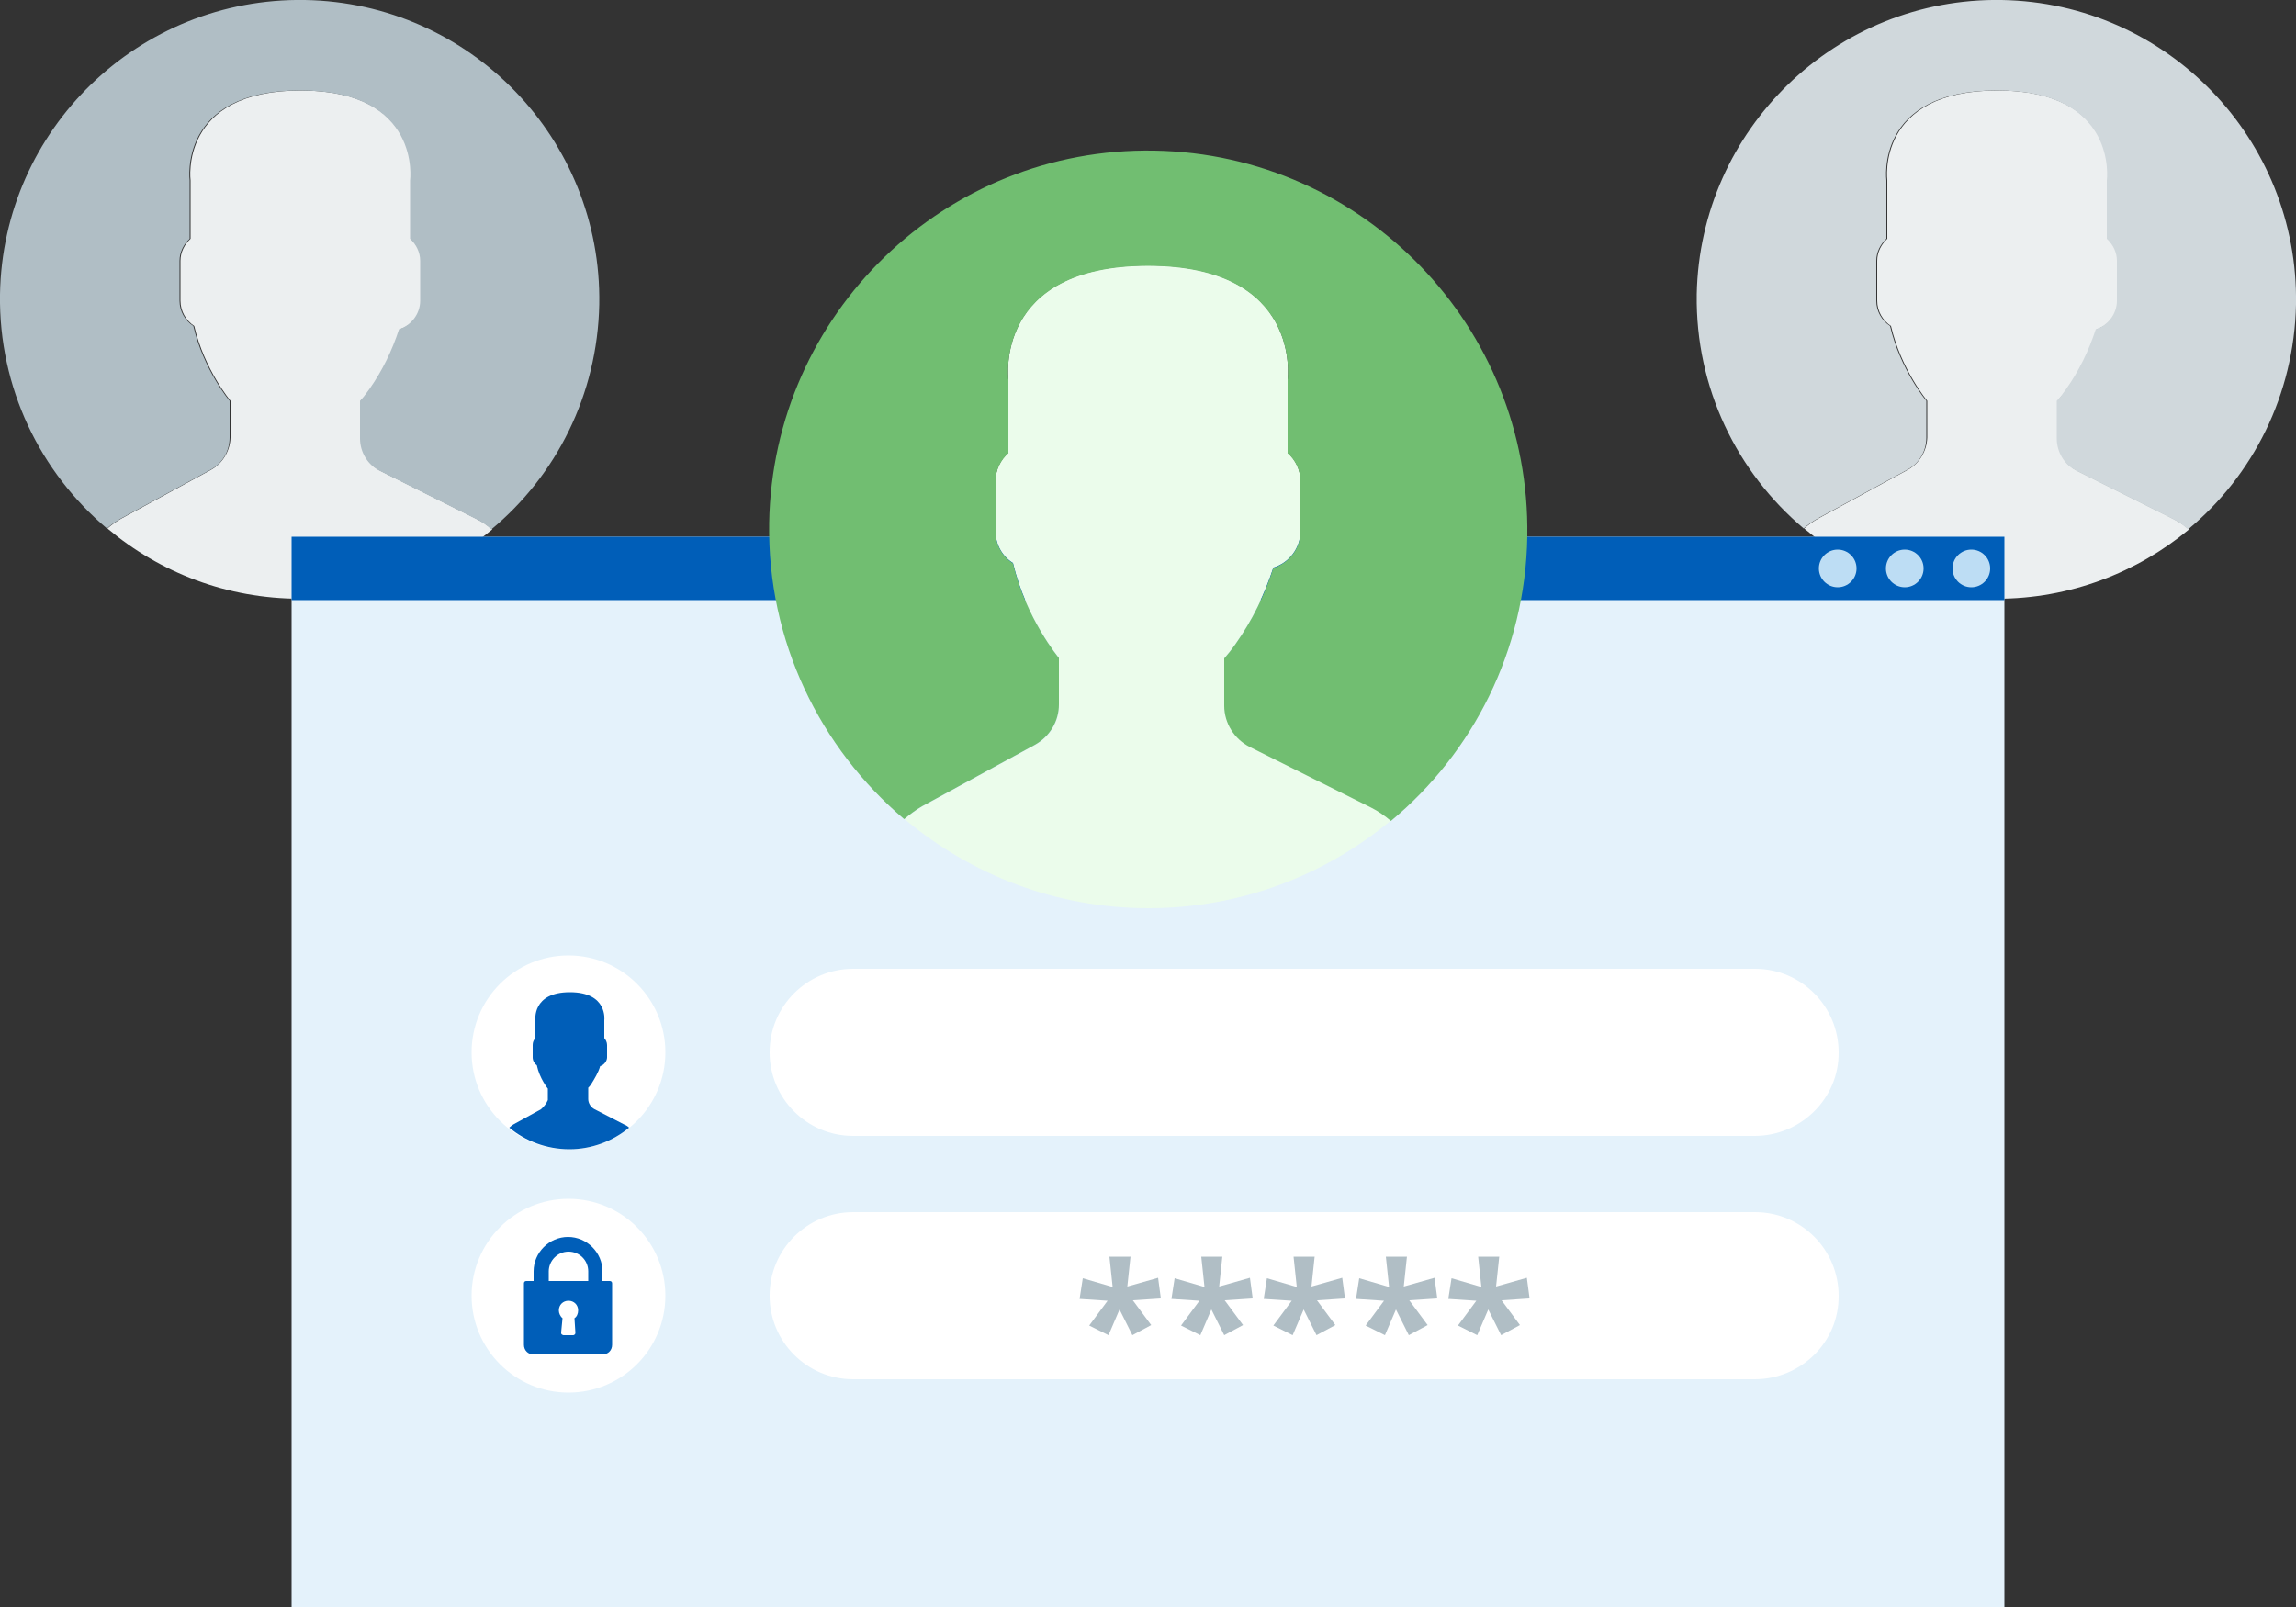
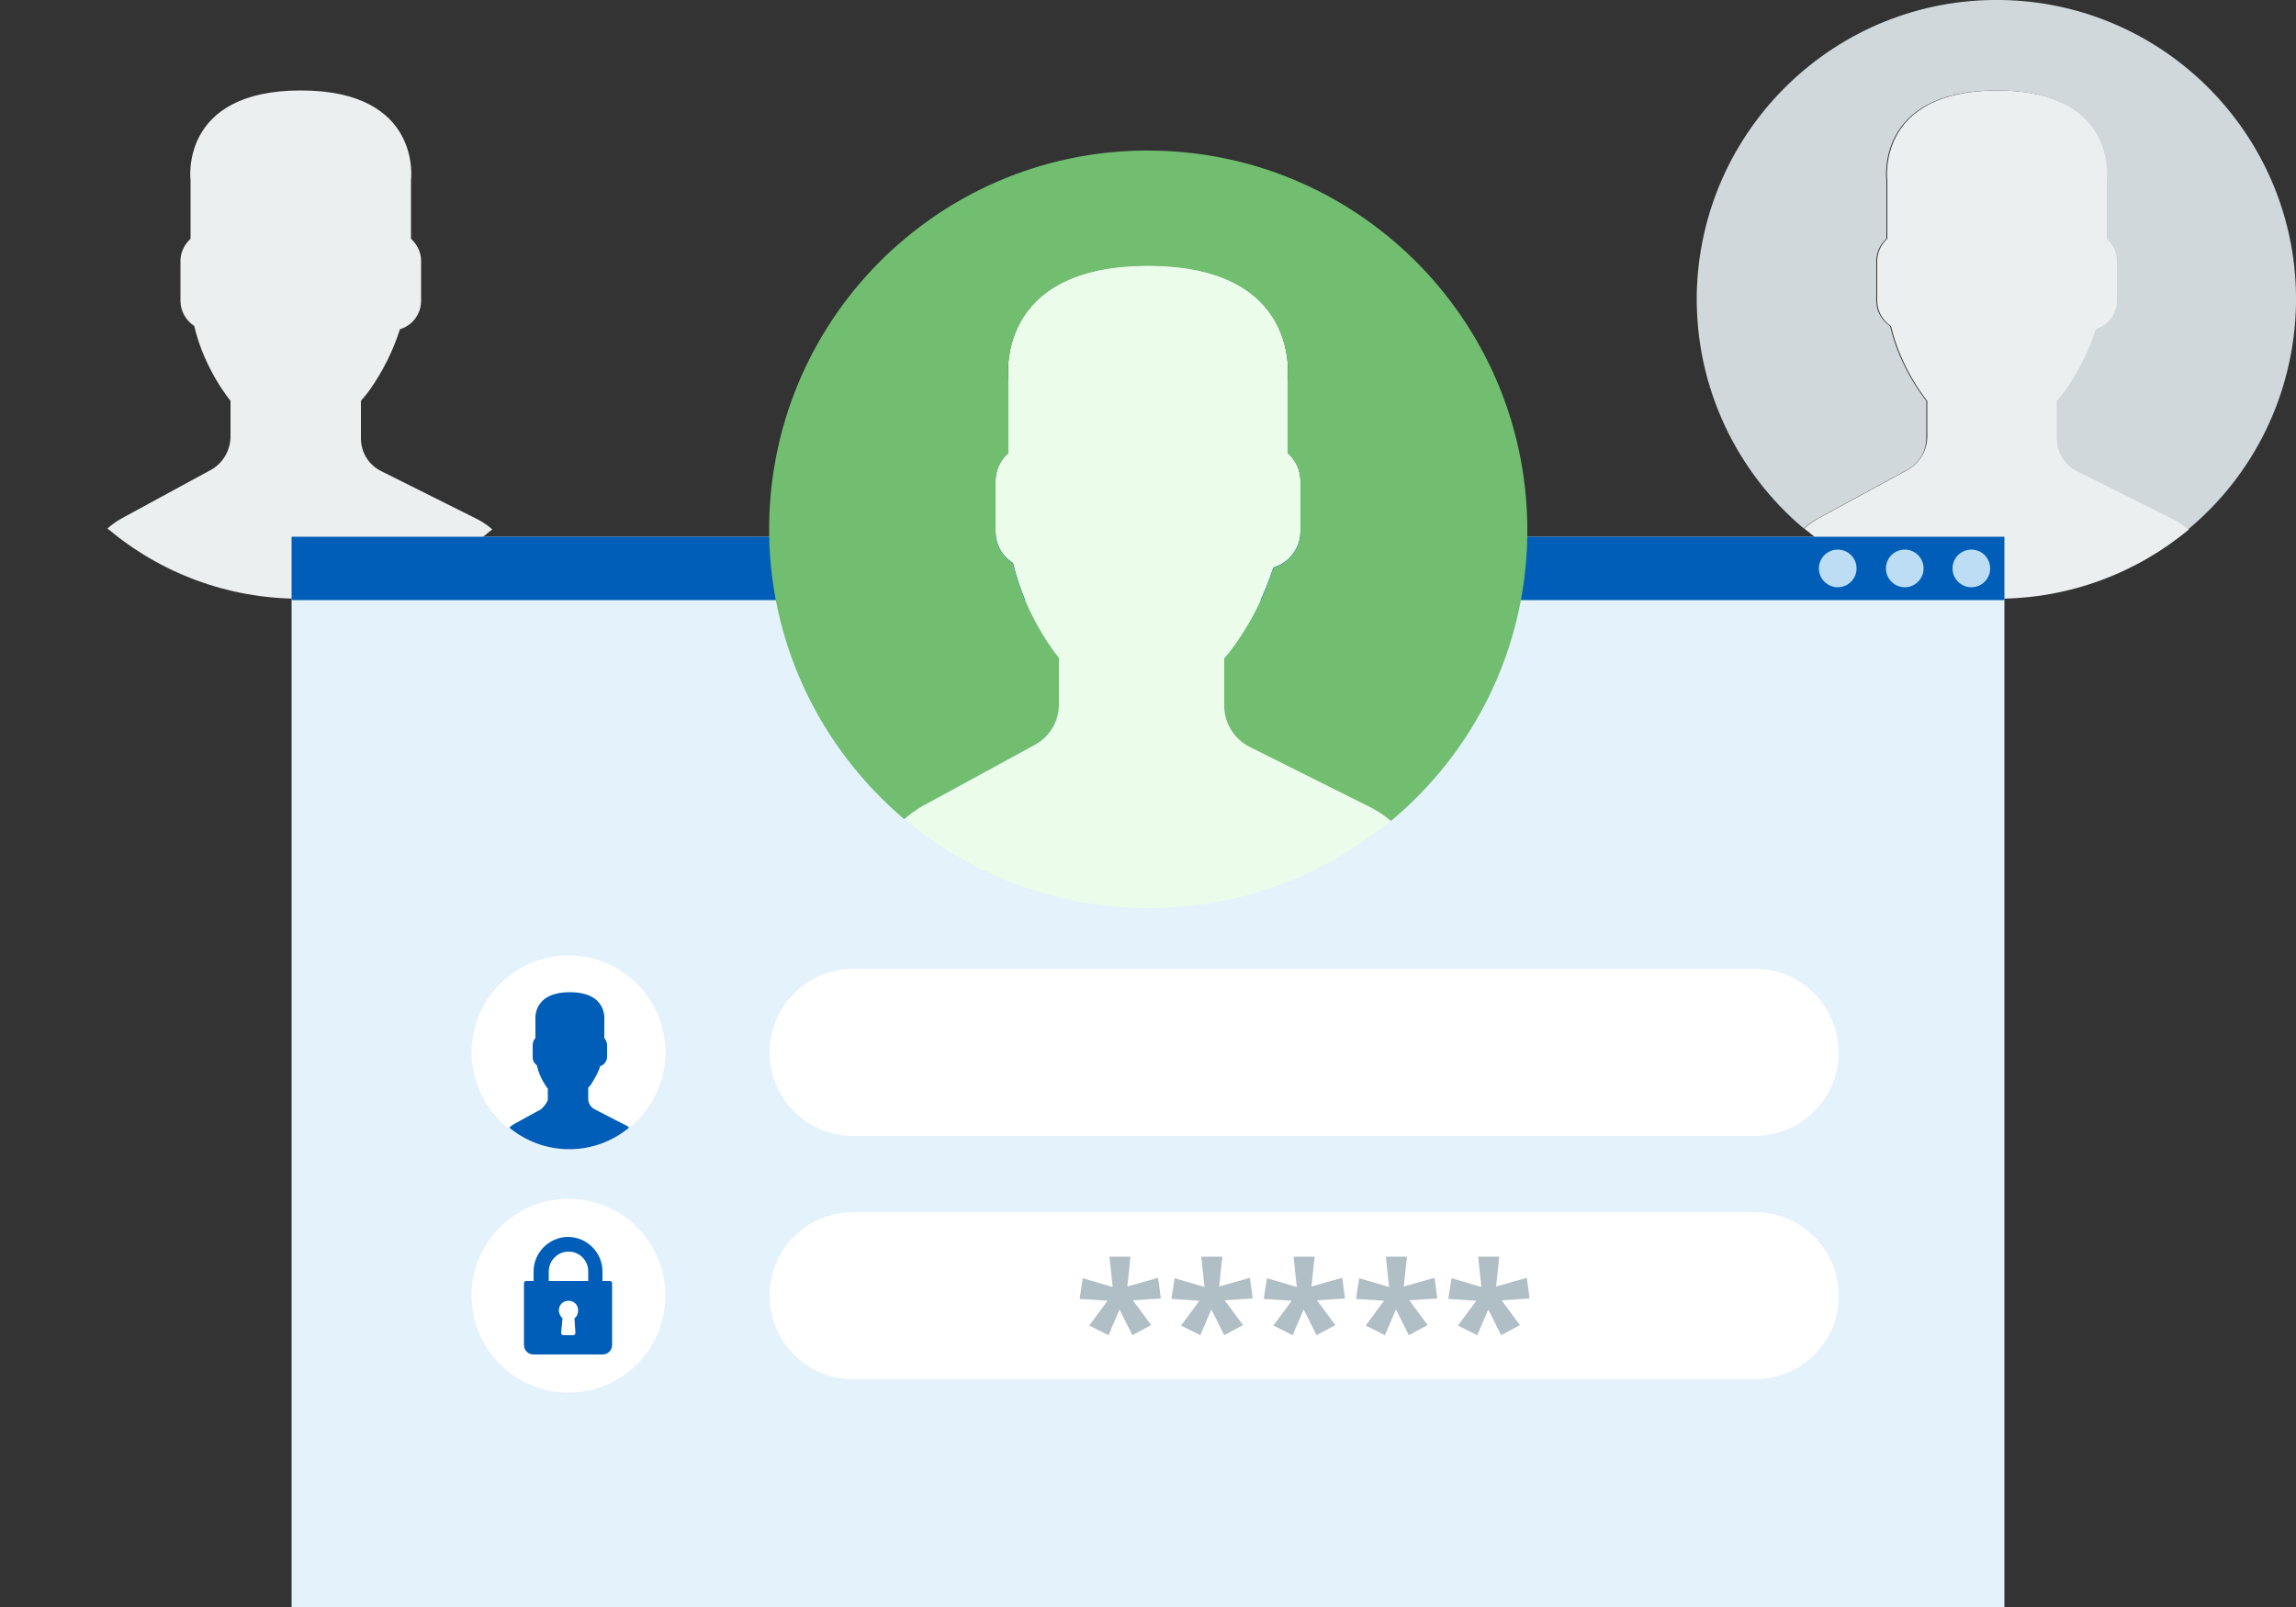
<svg xmlns="http://www.w3.org/2000/svg" version="1.1" id="Layer_1" x="0px" y="0px" viewBox="0 0 500 350" style="enable-background:new 0 0 500 350;" xml:space="preserve">
  <rect x="0" y="0" width="500" height="350" fill="#333333" stroke="none" />
  <style type="text/css">
	.st0{fill:#ECEFF0;}
	.st1{fill:#D0D8DC;}
	.st2{fill:#B0BEC5;}
	.st3{fill:#E4F2FB;}
	.st4{fill:#005EB8;}
	.st5{fill:#BDDDF4;}
	.st6{fill:#FFFFFF;}
	.st7{fill:#EBFCEB;}
	.st8{fill:#71BE71;}
</style>
  <g>
    <path class="st0" d="M415.5,102.3L396,112.9c-1.1,0.6-2.2,1.4-3.1,2.2c11.4,9.6,26,15.3,42,15.3c15.9,0,30.5-5.7,41.8-15.1   c-1-0.9-2.2-1.7-3.4-2.3l-20.8-10.4c-2.7-1.3-4.4-4.1-4.4-7.1v-8.2c0.6-0.7,1.3-1.5,2-2.5c2.8-4,5-8.4,6.5-13.1   c2.7-0.8,4.6-3.3,4.6-6.2v-8.7c0-1.9-0.9-3.6-2.2-4.8V39.3c0,0,2.6-19.6-24-19.6s-24,19.6-24,19.6V52c-1.3,1.2-2.2,2.9-2.2,4.8v8.7   c0,2.3,1.2,4.3,3,5.5c2.2,9.5,7.9,16.3,7.9,16.3v8C419.6,98.2,418,100.9,415.5,102.3z" />
    <g>
      <path class="st1" d="M435.9,0c-36-0.6-65.7,28.1-66.4,64.1c-0.3,20.4,8.8,38.8,23.3,51c0.9-0.8,2-1.6,3.1-2.2l19.5-10.6    c2.6-1.4,4.1-4.1,4.1-7v-8c0,0-5.7-6.8-7.9-16.3c-1.8-1.2-3-3.2-3-5.5v-8.7c0-1.9,0.9-3.6,2.2-4.8V39.3c0,0-2.6-19.6,24-19.6    s24,19.6,24,19.6V52c1.3,1.2,2.2,2.9,2.2,4.8v8.7c0,2.9-2,5.4-4.6,6.2c-1.5,4.6-3.6,9-6.5,13.1c-0.7,1-1.4,1.9-2,2.5v8.2    c0,3,1.7,5.8,4.4,7.1l20.8,10.4c1.3,0.6,2.4,1.4,3.4,2.3c14.1-11.7,23.1-29.3,23.5-49C500.6,30.3,471.9,0.6,435.9,0z" />
    </g>
  </g>
  <g>
    <path class="st0" d="M46,102.3l-19.5,10.6c-1.1,0.6-2.2,1.4-3.1,2.2c11.4,9.6,26,15.3,42,15.3c15.9,0,30.5-5.7,41.8-15.1   c-1-0.9-2.2-1.7-3.4-2.3L83,102.6c-2.7-1.3-4.4-4.1-4.4-7.1v-8.2c0.6-0.7,1.3-1.5,2-2.5c2.8-4,5-8.4,6.5-13.1   c2.7-0.8,4.6-3.3,4.6-6.2v-8.7c0-1.9-0.9-3.6-2.2-4.8V39.3c0,0,2.6-19.6-24-19.6s-24,19.6-24,19.6V52c-1.3,1.2-2.2,2.9-2.2,4.8v8.7   c0,2.3,1.2,4.3,3,5.5c2.2,9.5,7.9,16.3,7.9,16.3v8C50.1,98.2,48.5,100.9,46,102.3z" />
    <g>
-       <path class="st2" d="M66.4,0C30.3-0.6,0.6,28.1,0,64.1c-0.3,20.4,8.8,38.8,23.3,51c0.9-0.8,2-1.6,3.1-2.2l19.5-10.6    c2.6-1.4,4.1-4.1,4.1-7v-8c0,0-5.7-6.8-7.9-16.3c-1.8-1.2-3-3.2-3-5.5v-8.7c0-1.9,0.9-3.6,2.2-4.8V39.3c0,0-2.6-19.6,24-19.6    s24,19.6,24,19.6V52c1.3,1.2,2.2,2.9,2.2,4.8v8.7c0,2.9-2,5.4-4.6,6.2c-1.5,4.6-3.6,9-6.5,13.1c-0.7,1-1.4,1.9-2,2.5v8.2    c0,3,1.7,5.8,4.4,7.1l20.8,10.4c1.3,0.6,2.4,1.4,3.4,2.3c14.1-11.7,23.1-29.3,23.5-49C131.1,30.3,102.4,0.6,66.4,0z" />
-     </g>
+       </g>
  </g>
  <g>
    <g>
      <rect id="_Path_6_1_" x="63.5" y="116.9" class="st3" width="373" height="233.1" />
      <rect x="63.5" y="116.9" class="st4" width="373" height="13.8" />
      <circle class="st5" cx="400.2" cy="123.8" r="4.1" />
      <circle class="st5" cx="414.8" cy="123.8" r="4.1" />
      <circle class="st5" cx="429.3" cy="123.8" r="4.1" />
    </g>
    <path class="st6" d="M382.1,247.4H185.8c-10.1,0-18.2-8.2-18.2-18.2l0,0c0-10.1,8.2-18.2,18.2-18.2h196.4   c10.1,0,18.2,8.2,18.2,18.2l0,0C400.5,239.2,392.2,247.4,382.1,247.4z" />
    <path class="st6" d="M382.1,300.4H185.8c-10.1,0-18.2-8.2-18.2-18.2l0,0c0-10.1,8.2-18.2,18.2-18.2h196.4   c10.1,0,18.2,8.2,18.2,18.2l0,0C400.5,292.3,392.2,300.4,382.1,300.4z" />
    <circle class="st6" cx="123.8" cy="229.2" r="21.1" />
    <circle class="st6" cx="123.8" cy="282.2" r="21.1" />
    <g>
      <path class="st2" d="M246.2,273.6l-0.7,6.6l6.7-1.9l0.6,4.5l-6.1,0.4l4,5.4l-4.1,2.2l-2.8-5.6l-2.4,5.6l-4.2-2.1l4-5.4l-6.1-0.4    l0.7-4.5l6.5,1.9l-0.7-6.6h4.6V273.6z" />
      <path class="st2" d="M266.2,273.6l-0.7,6.6l6.7-1.9l0.6,4.5l-6.1,0.4l4,5.4l-4.1,2.2l-2.8-5.6l-2.4,5.6l-4.2-2.1l4-5.4l-6.1-0.4    l0.7-4.5l6.5,1.9l-0.7-6.6h4.6V273.6z" />
      <path class="st2" d="M286.3,273.6l-0.7,6.6l6.7-1.9l0.6,4.5l-6.1,0.4l4,5.4l-4.1,2.2l-2.8-5.6l-2.4,5.6l-4.2-2.1l4-5.4l-6.1-0.4    l0.7-4.5l6.5,1.9l-0.7-6.6h4.6V273.6z" />
      <path class="st2" d="M306.4,273.6l-0.7,6.6l6.7-1.9l0.6,4.5l-6.1,0.4l4,5.4l-4.1,2.2l-2.8-5.6l-2.4,5.6l-4.2-2.1l4-5.4l-6.1-0.4    l0.7-4.5l6.5,1.9l-0.7-6.6h4.6V273.6z" />
      <path class="st2" d="M326.5,273.6l-0.7,6.6l6.7-1.9l0.6,4.5l-6.1,0.4l4,5.4l-4.1,2.2l-2.8-5.6l-2.4,5.6l-4.2-2.1l4-5.4l-6.1-0.4    l0.7-4.5l6.5,1.9l-0.7-6.6h4.6V273.6z" />
    </g>
    <path class="st4" d="M117.8,241.6l-6,3.3c-0.3,0.2-0.6,0.4-0.9,0.7c3.5,2.9,8.1,4.7,13.1,4.7c4.9,0,9.5-1.8,13-4.7   c-0.3-0.3-0.6-0.5-1.1-0.7l-6.4-3.3c-0.8-0.4-1.4-1.3-1.4-2.2v-2.5c0.2-0.2,0.4-0.4,0.6-0.7c0.8-1.3,1.6-2.6,2-4   c0.8-0.2,1.5-1.1,1.5-1.9v-2.7c0-0.6-0.3-1.2-0.6-1.5v-3.9c0,0,0.8-6.1-7.5-6.1c-8.3,0-7.5,6.1-7.5,6.1v3.9   c-0.4,0.4-0.6,0.9-0.6,1.5v2.7c0,0.7,0.4,1.4,0.9,1.7c0.6,2.9,2.4,5.1,2.4,5.1v2.5C119,240.3,118.5,241,117.8,241.6z" />
    <g>
      <g>
        <path class="st4" d="M132.8,279h-1.6v-2.1c0-4.1-3.4-7.5-7.5-7.5c-4.1,0-7.5,3.4-7.5,7.5v2.1h-1.6c-0.3,0-0.5,0.2-0.5,0.5v13.4     c0,1.2,0.9,2.1,2.1,2.1h15c1.2,0,2.1-0.9,2.1-2.1v-13.4C133.3,279.2,133.1,279,132.8,279z M125.3,290.2c0,0.1,0,0.3-0.1,0.4     c-0.1,0.1-0.2,0.2-0.4,0.2h-2.1c-0.1,0-0.3-0.1-0.4-0.2c-0.1-0.1-0.1-0.3-0.1-0.4l0.3-3.1c-0.5-0.4-0.8-1.1-0.8-1.7     c0-1.2,0.9-2.1,2.1-2.1s2.1,0.9,2.1,2.1c0,0.7-0.3,1.4-0.8,1.7L125.3,290.2z M128,279h-8.5v-2.1c0-2.3,1.9-4.3,4.3-4.3     s4.3,1.9,4.3,4.3v2.1H128z" />
      </g>
    </g>
  </g>
  <g>
    <path class="st7" d="M225.6,162.2L201,175.6c-1.4,0.8-2.7,1.8-4,2.8c14.4,12.1,32.9,19.4,53.1,19.4c20.1,0,38.5-7.2,52.8-19.1   c-1.3-1.1-2.8-2.1-4.3-2.9l-26.4-13.2c-3.4-1.7-5.6-5.2-5.6-9v-10.3c0.7-0.8,1.6-1.9,2.5-3.2c3.6-5.1,6.3-10.7,8.2-16.5   c3.4-1,5.9-4.2,5.9-7.9v-11c0-2.4-1.1-4.6-2.8-6.1v-16c0,0,3.3-24.8-30.4-24.8s-30.4,24.8-30.4,24.8v16c-1.7,1.5-2.8,3.7-2.8,6.1   v11c0,2.9,1.5,5.5,3.8,6.9c2.8,12,10,20.6,10,20.6v10.1C230.8,157,228.8,160.4,225.6,162.2z" />
    <g>
      <path class="st8" d="M251.4,32.8c-45.6-0.8-83.1,35.5-83.9,81.1c-0.4,25.8,11.1,49,29.4,64.5c1.2-1,2.5-2,3.9-2.8l24.6-13.4    c3.2-1.8,5.2-5.1,5.2-8.8v-10.1c0,0-7.2-8.6-10-20.6c-2.3-1.5-3.8-4-3.8-6.9v-11c0-2.4,1.1-4.6,2.8-6.1v-16    c0,0-3.3-24.8,30.4-24.8s30.4,24.8,30.4,24.8v16c1.7,1.5,2.8,3.7,2.8,6.1v11c0,3.7-2.5,6.8-5.9,7.9c-1.9,5.9-4.6,11.4-8.2,16.5    c-0.9,1.3-1.8,2.4-2.5,3.2v10.3c0,3.8,2.2,7.3,5.6,9l26.4,13.2c1.6,0.8,3,1.8,4.3,2.9c17.8-14.8,29.3-37,29.7-62    C333.3,71.2,297,33.6,251.4,32.8z" />
    </g>
  </g>
</svg>